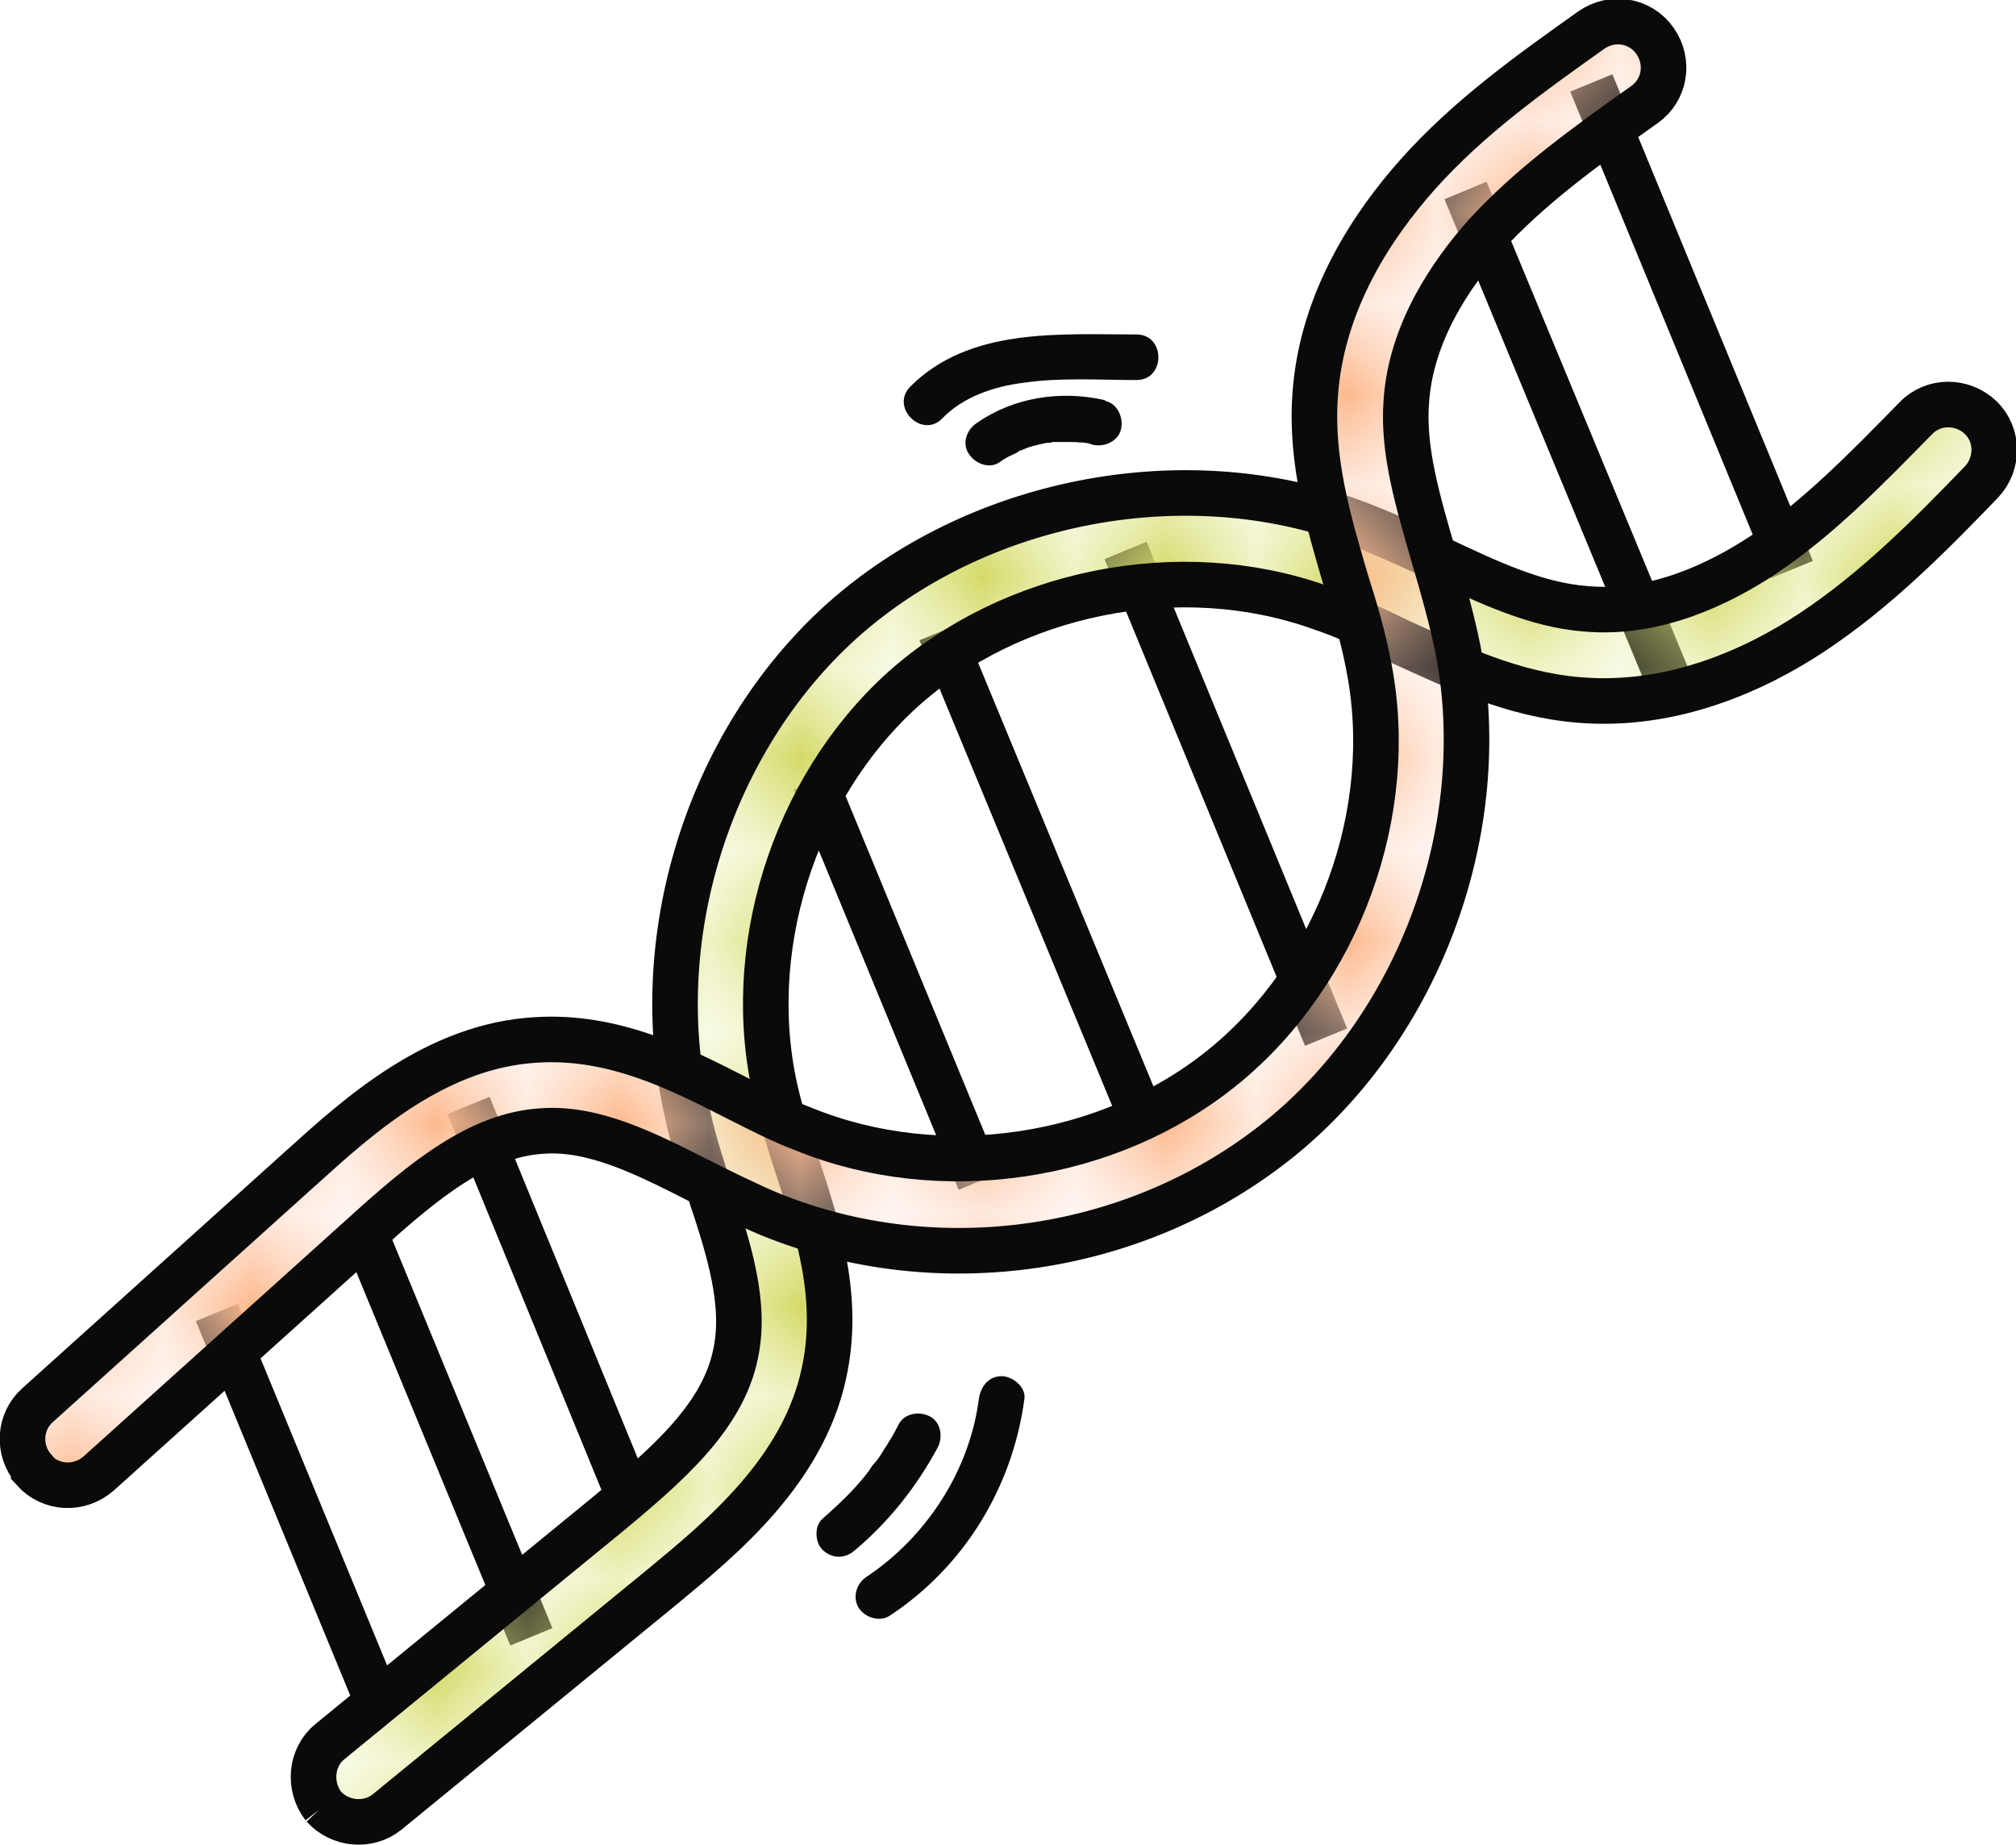
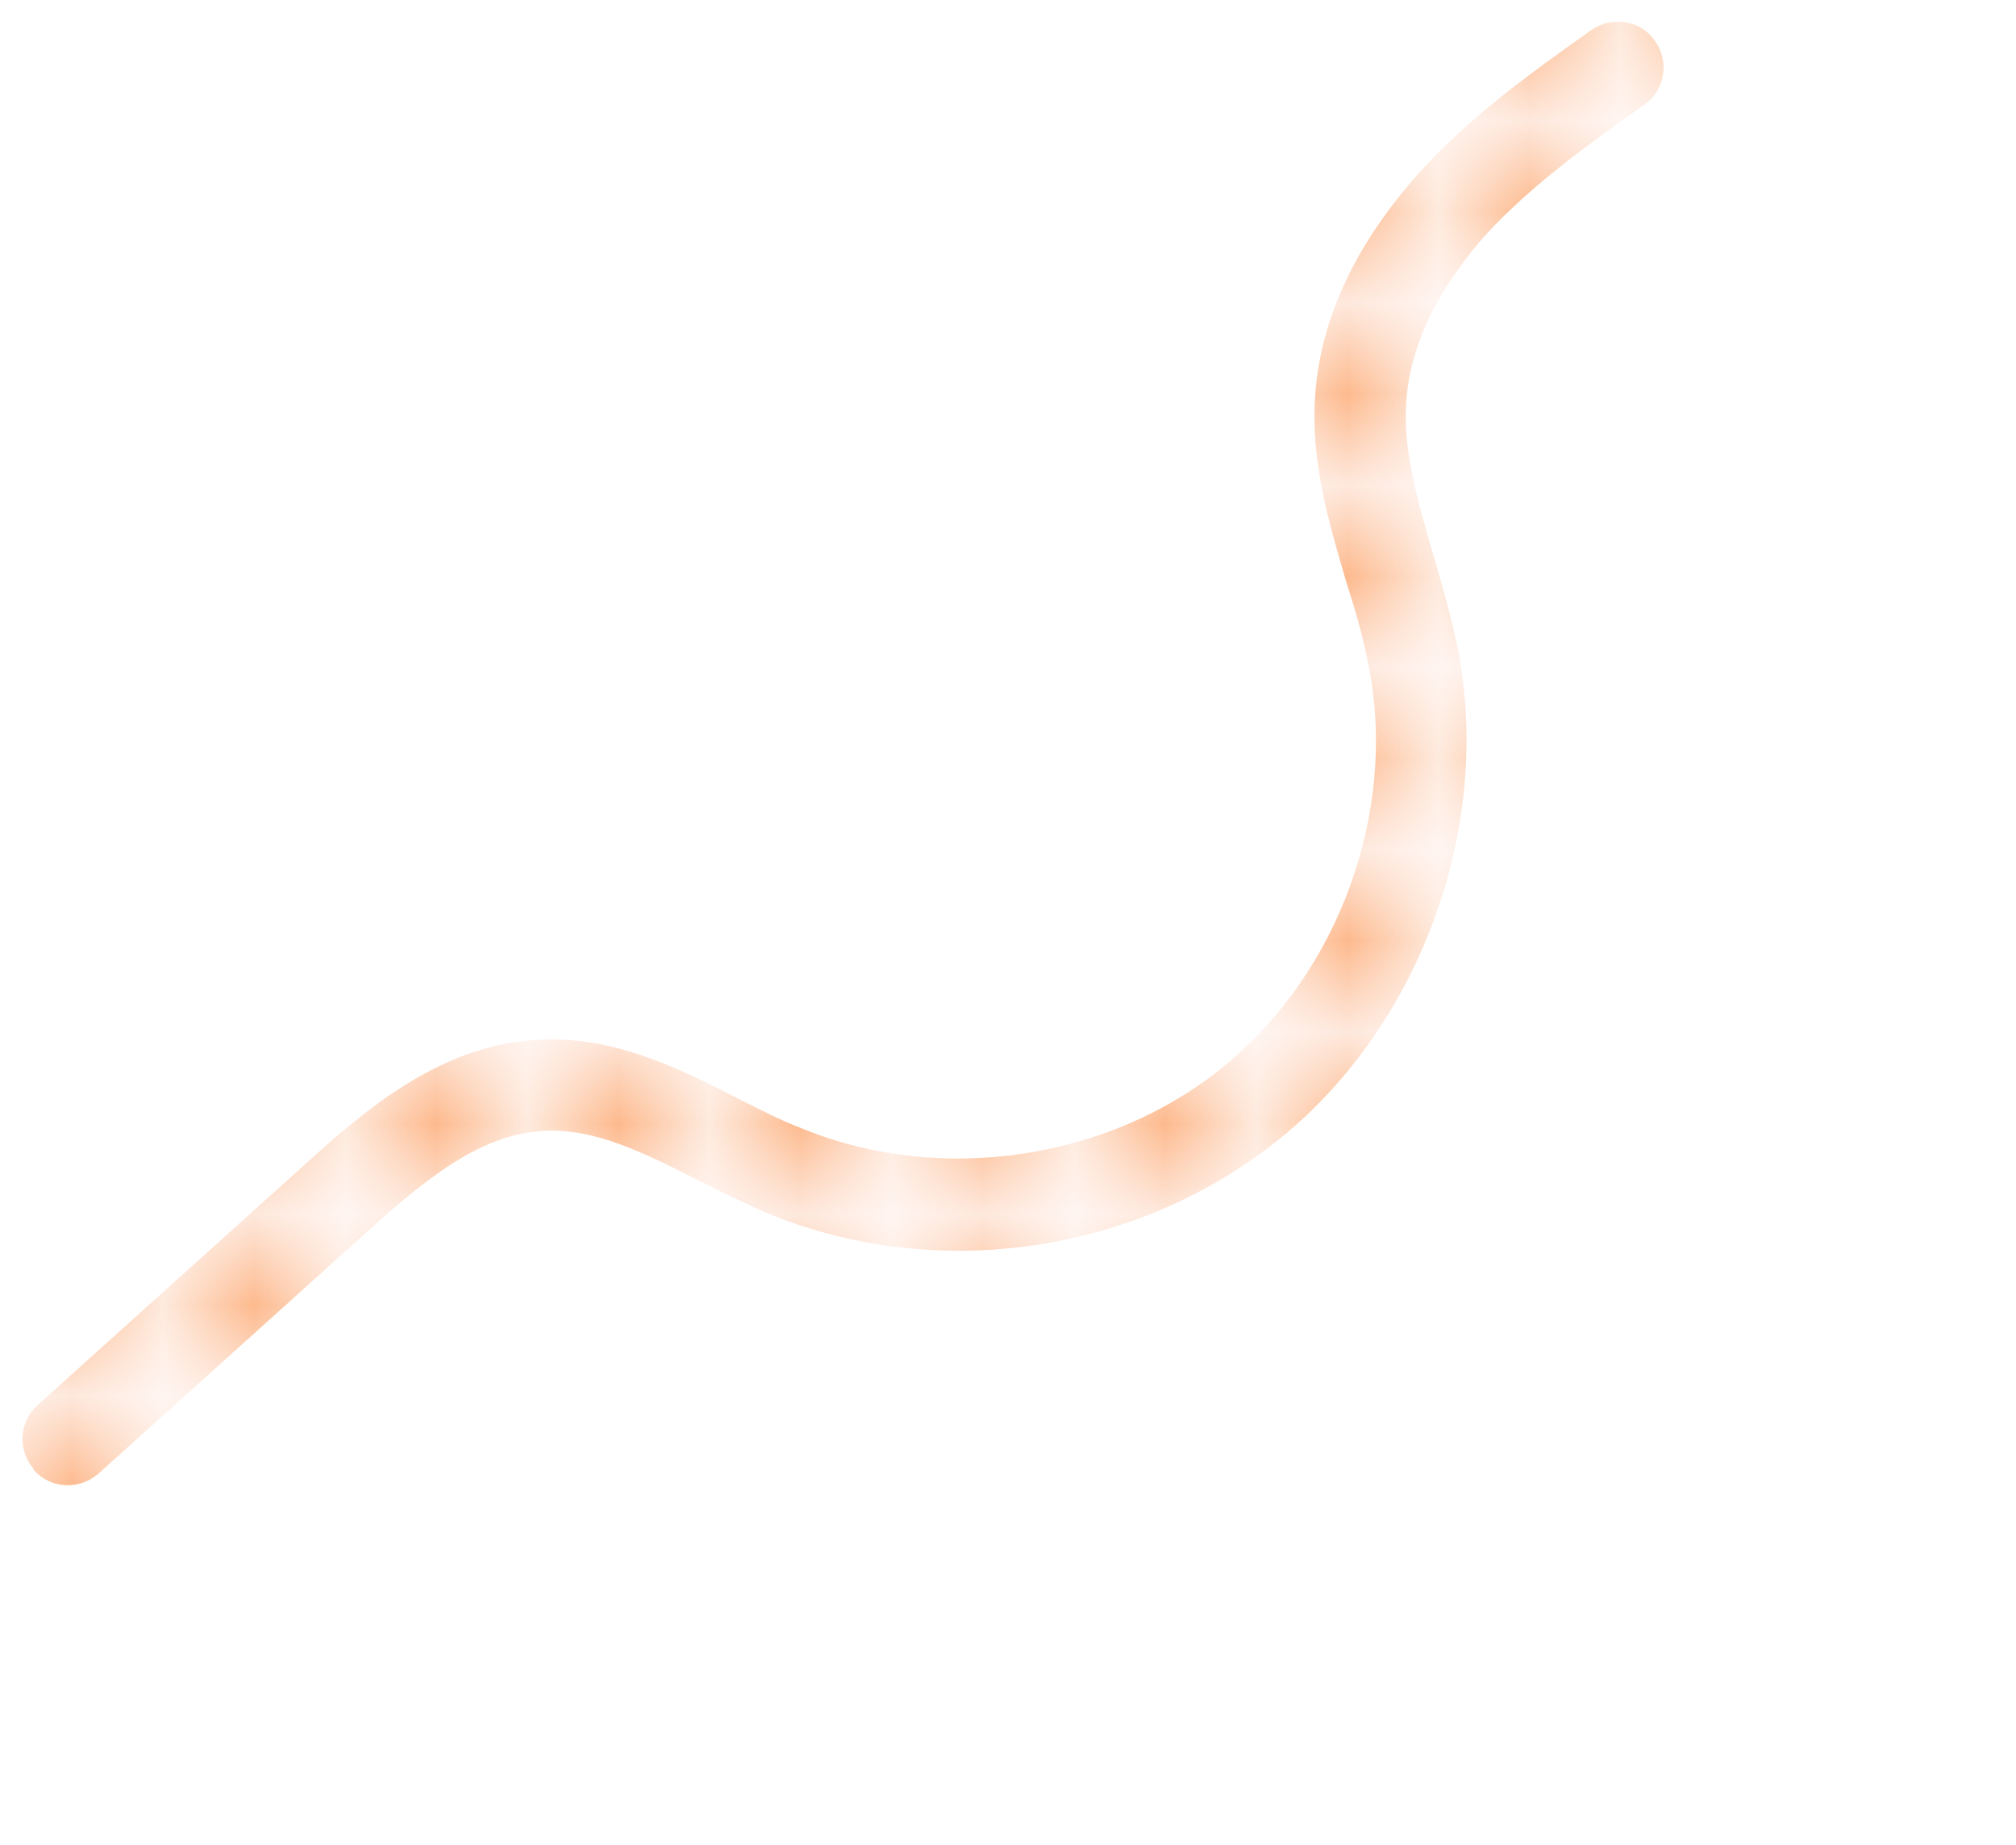
<svg xmlns="http://www.w3.org/2000/svg" id="a" viewBox="0 0 22.12 20.24">
  <defs>
    <pattern id="b" x="0" y="0" width="1.5" height="1.5" patternTransform="translate(-1.72 -2.18)" patternUnits="userSpaceOnUse" viewBox="0 0 1.5 1.5">
      <rect width="1.5" height="1.5" style="fill:none;" />
      <rect x="0" y="0" width="1.5" height="1.5" style="fill:#fedbca;" />
      <path d="M.75,1.12c.48,0,.48-.75,0-.75s-.48.75,0,.75h0Z" style="fill:#fc740f;" />
    </pattern>
    <pattern id="c" x="0" y="0" width="50" height="50" patternTransform="translate(-1.72 -2.18)" patternUnits="userSpaceOnUse" viewBox="0 0 50 50">
      <rect x="0" width="50" height="50" style="fill:none;" />
-       <rect x="0" width="50" height="50" style="fill:#0a0a0a;" />
    </pattern>
    <pattern id="d" x="0" y="0" width="1.5" height="1.5" patternTransform="translate(-1.72 -2.18)" patternUnits="userSpaceOnUse" viewBox="0 0 1.5 1.5">
      <rect width="1.5" height="1.5" style="fill:none;" />
-       <rect x="0" y="0" width="1.5" height="1.5" style="fill:#e4eb98;" />
-       <path d="M.75,1.12c.48,0,.48-.75,0-.75s-.48.75,0,.75h0Z" style="fill:#b1b700;" />
+       <path d="M.75,1.12s-.48.75,0,.75h0Z" style="fill:#b1b700;" />
    </pattern>
  </defs>
  <line x1="4.02" y1="13.57" x2="5.83" y2="17.96" style="fill:url(#b); stroke:url(#c); stroke-miterlimit:10; stroke-width:.5px;" />
  <line x1="5.14" y1="12.13" x2="6.94" y2="16.52" style="fill:url(#b); stroke:url(#c); stroke-miterlimit:10; stroke-width:.5px;" />
  <line x1="8.94" y1="8.57" x2="10.75" y2="12.96" style="fill:url(#b); stroke:url(#c); stroke-miterlimit:10; stroke-width:.5px;" />
  <line x1="10.32" y1="6.93" x2="12.53" y2="12.27" style="fill:url(#b); stroke:url(#c); stroke-miterlimit:10; stroke-width:.5px;" />
  <line x1="12.35" y1="6.04" x2="14.55" y2="11.38" style="fill:url(#b); stroke:url(#c); stroke-miterlimit:10; stroke-width:.5px;" />
  <line x1="16.08" y1="2.09" x2="18.29" y2="7.42" style="fill:url(#b); stroke:url(#c); stroke-miterlimit:10; stroke-width:.5px;" />
  <line x1="17.46" y1=".91" x2="19.66" y2="6.25" style="fill:url(#b); stroke:url(#c); stroke-miterlimit:10; stroke-width:.5px;" />
  <line x1="2.38" y1="14.4" x2="4.19" y2="18.79" style="fill:url(#b); stroke:url(#c); stroke-miterlimit:10; stroke-width:.5px;" />
-   <path d="M3.55,19.82h0c-.17-.22-.14-.54.07-.71l3.03-2.48c.69-.57,1.28-1.09,1.42-1.77.12-.55-.07-1.15-.28-1.78-.09-.28-.18-.55-.24-.83-.46-1.92.21-4.1,1.68-5.43,1.47-1.32,3.71-1.77,5.57-1.11.33.12.66.27.98.42.55.26,1.08.51,1.62.55.77.07,1.47-.28,1.93-.58.62-.41,1.16-.97,1.69-1.51.19-.2.51-.2.71-.01.2.19.2.51.01.71-.56.58-1.15,1.18-1.86,1.65-.59.39-1.51.83-2.56.74-.72-.06-1.35-.36-1.96-.64-.29-.14-.59-.28-.89-.38-1.53-.54-3.37-.17-4.57.91-1.2,1.09-1.76,2.88-1.38,4.45.06.25.14.5.22.75.24.73.48,1.48.3,2.3-.23,1.07-1.12,1.8-1.76,2.33l-3.03,2.48c-.21.17-.52.14-.7-.06Z" style="fill:url(#d); stroke:url(#c); stroke-miterlimit:10; stroke-width:.5px;" />
  <path d="M.37,16.12c-.18-.21-.16-.52.04-.7l2.91-2.62c.62-.56,1.47-1.33,2.57-1.39.83-.05,1.54.3,2.22.65.24.12.47.24.71.33,1.5.61,3.35.34,4.61-.69,1.26-1.03,1.9-2.79,1.59-4.38-.06-.32-.15-.63-.25-.94-.19-.65-.39-1.31-.34-2.04.07-1.05.65-1.89,1.12-2.42.57-.64,1.25-1.12,1.91-1.59.23-.16.54-.11.7.12.16.23.11.54-.12.7-.62.44-1.25.89-1.75,1.44-.36.41-.81,1.05-.86,1.82-.04.54.13,1.1.3,1.69.1.34.2.69.27,1.04.37,1.94-.41,4.09-1.94,5.34-1.56,1.27-3.76,1.6-5.62.84-.26-.11-.52-.24-.78-.37-.59-.3-1.15-.58-1.71-.54-.69.04-1.3.54-1.96,1.14l-2.91,2.62c-.21.18-.52.17-.71-.04h0Z" style="fill:url(#b); stroke:url(#c); stroke-miterlimit:10; stroke-width:.5px;" />
  <path d="M12.12,4.39c-.48-.11-1-.03-1.4.25-.11.07-.17.22-.09.34.07.11.23.17.34.09.04-.03.09-.06.14-.08.02-.01.05-.02.07-.04.02-.01.05-.03.01,0,.09-.05.2-.07.29-.09.02,0,.05,0,.07-.01-.07,0,.02,0,.03,0,.05,0,.1,0,.15,0,.05,0,.1,0,.15.01-.07-.02.02,0,.03,0,.03,0,.05.01.08.02.13.03.28-.04.31-.17s-.04-.28-.17-.31h0Z" style="fill:url(#c);" />
  <path d="M12.48,3.67c-.85,0-1.84-.08-2.49.57-.23.23.13.58.35.35s.56-.35.89-.39c.41-.06.83-.03,1.24-.03.32,0,.32-.5,0-.5h0Z" style="fill:url(#c);" />
-   <path d="M9.86,15.63c-.05.1-.11.2-.17.29-.03.05-.06.1-.1.14-.02.02-.03.04-.05.07-.02.02.03-.04,0,0,0,.01-.02.02-.03.04-.14.18-.31.34-.48.49-.1.08-.09.27,0,.35.11.1.25.09.35,0,.37-.31.68-.7.91-1.13.06-.12.03-.28-.09-.34-.12-.06-.28-.03-.34.09h0Z" style="fill:url(#c);" />
-   <path d="M10.74,15.35c-.1.78-.57,1.51-1.23,1.95-.11.07-.16.22-.09.34.07.11.23.16.34.09.82-.54,1.35-1.41,1.48-2.38.02-.13-.13-.25-.25-.25-.15,0-.23.12-.25.25h0Z" style="fill:url(#c);" />
</svg>